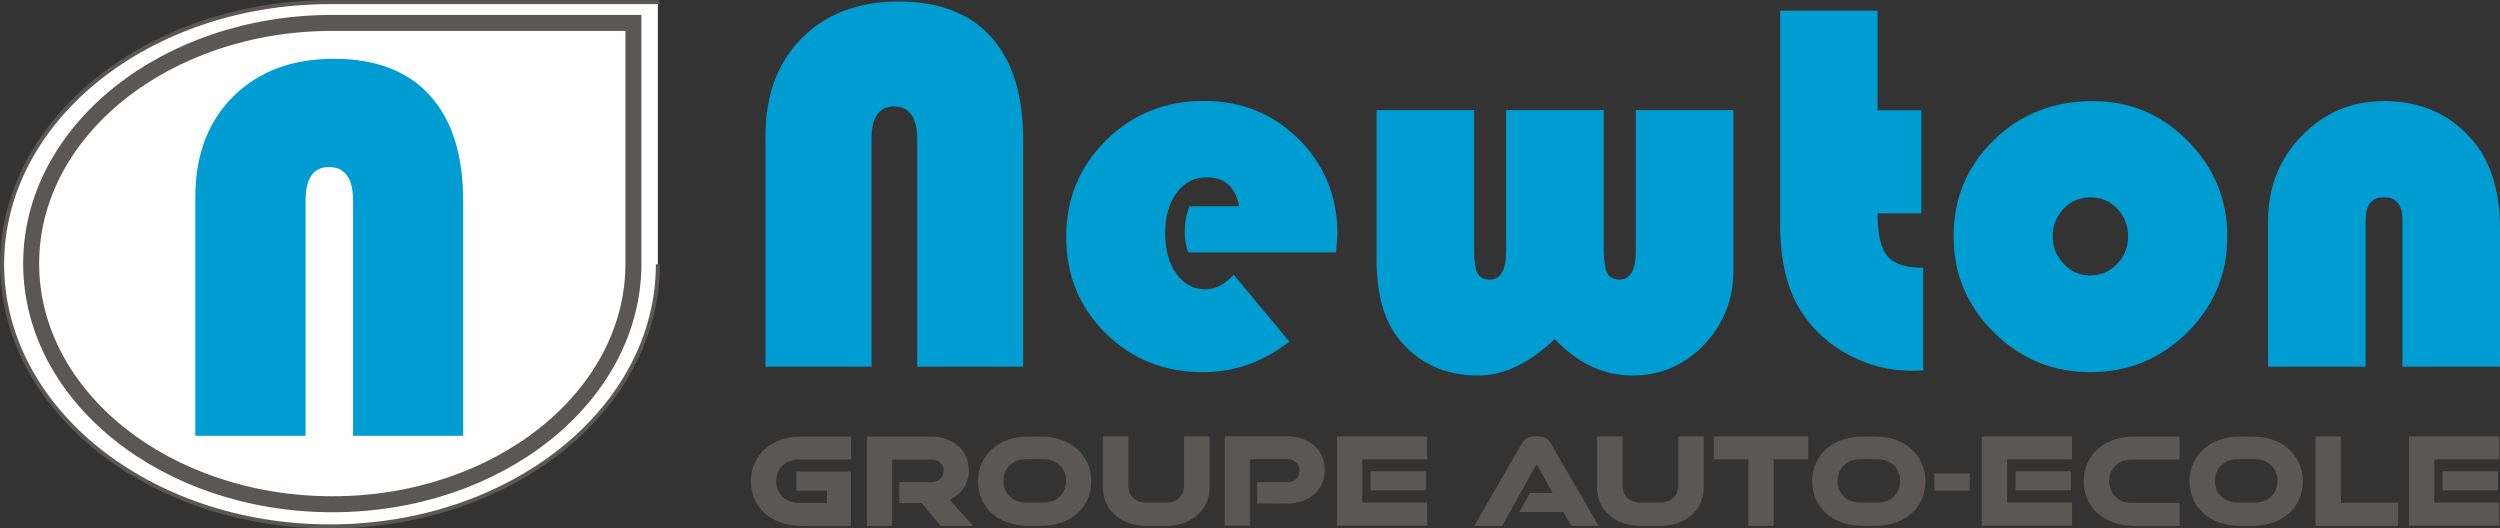
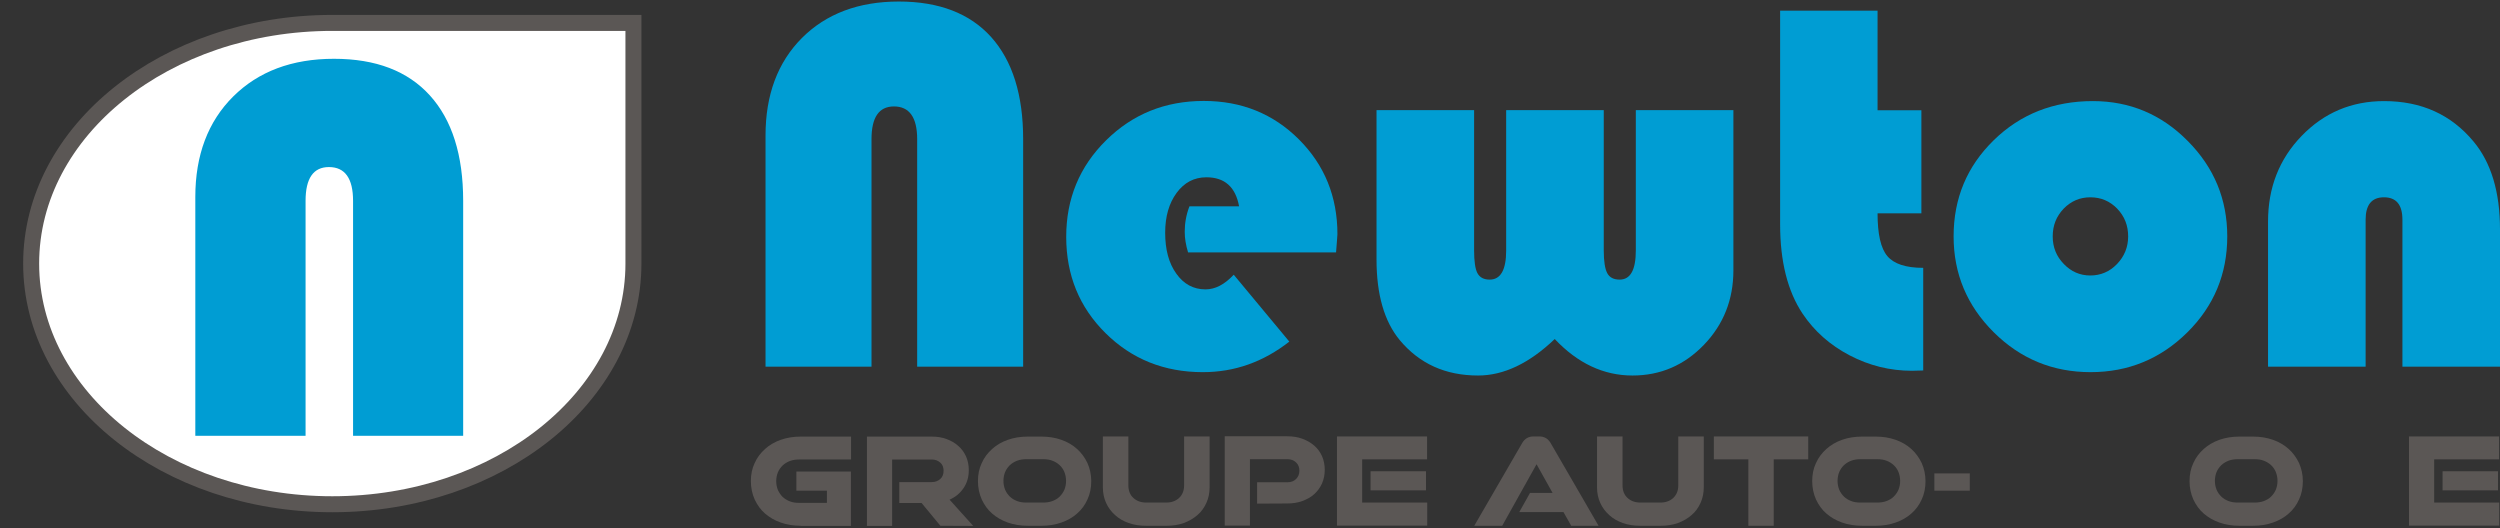
<svg xmlns="http://www.w3.org/2000/svg" version="1.0" id="Calque_1" x="0px" y="0px" viewBox="0 0 163.71 34.59" style="enable-background:new 0 0 163.71 34.59;" xml:space="preserve">
  <rect x="0" y="0" width="163.71" height="34.59" fill="#333333" stroke="none" />
  <style type="text/css">
	.st0{fill:#FFFFFF;stroke:#5B5755;stroke-width:0.262;stroke-miterlimit:10;}
	.st1{fill:#FFFFFF;stroke:#5B5755;stroke-width:1.047;stroke-miterlimit:10;}
	.st2{fill:#009DD3;}
	.st3{fill:#5B5755;}
</style>
  <g>
-     <path class="st0" d="M43.08,17.3c0,9.48-9.61,17.17-21.47,17.17S0.14,26.79,0.14,17.3c0-9.48,9.61-17.16,21.47-17.16h21.47   C43.08,0.14,43.08,17.3,43.08,17.3z" />
    <path class="st1" d="M41.48,17.26c0,8.71-8.83,15.76-19.72,15.76S2.04,25.97,2.04,17.26S10.87,1.5,21.76,1.5h19.72V17.26z" />
    <g>
      <path class="st2" d="M12.79,28.54V12.9c0-2.74,0.83-4.94,2.48-6.58s3.85-2.47,6.6-2.47c2.74,0,4.83,0.8,6.28,2.4    s2.18,3.9,2.18,6.9v15.39h-7.21V13.15c0-1.47-0.53-2.21-1.58-2.21c-1.02,0-1.53,0.74-1.53,2.21v15.39H12.79z" />
    </g>
  </g>
  <g>
    <path class="st3" d="M52.44,34.43c-0.47,0-0.91-0.07-1.31-0.21s-0.74-0.34-1.03-0.59c-0.29-0.25-0.51-0.56-0.68-0.92   c-0.16-0.36-0.25-0.76-0.25-1.2s0.08-0.84,0.25-1.19c0.16-0.36,0.39-0.66,0.68-0.92s0.63-0.46,1.03-0.6   c0.4-0.14,0.83-0.21,1.31-0.21h3.29v1.5h-3.41c-0.21,0-0.41,0.03-0.6,0.1c-0.18,0.07-0.34,0.17-0.47,0.29   c-0.13,0.13-0.24,0.28-0.31,0.45s-0.11,0.37-0.11,0.58s0.04,0.4,0.11,0.58c0.08,0.17,0.18,0.32,0.31,0.45   c0.13,0.12,0.29,0.22,0.47,0.29s0.38,0.1,0.6,0.1h1.83v-0.8h-2v-1.25h3.57v3.56h-3.28C52.44,34.44,52.44,34.43,52.44,34.43z" />
    <path class="st3" d="M61.58,34.43l-1.23-1.49h-1.46v-1.37h2.12c0.23,0,0.41-0.07,0.56-0.2c0.15-0.13,0.22-0.32,0.22-0.54   c0-0.23-0.07-0.41-0.22-0.54c-0.15-0.13-0.33-0.2-0.56-0.2h-2.59v4.35h-1.65v-5.85h4.24c0.35,0,0.68,0.05,0.97,0.16   c0.3,0.11,0.55,0.25,0.77,0.45c0.22,0.19,0.39,0.42,0.51,0.69s0.18,0.57,0.18,0.89c0,0.45-0.11,0.84-0.34,1.18   s-0.53,0.59-0.92,0.76l1.55,1.72L61.58,34.43L61.58,34.43z" />
    <path class="st3" d="M67.31,34.43c-0.47,0-0.91-0.07-1.31-0.21c-0.4-0.14-0.74-0.34-1.03-0.59s-0.51-0.56-0.68-0.92   c-0.16-0.36-0.25-0.76-0.25-1.2s0.08-0.84,0.25-1.19c0.16-0.36,0.39-0.66,0.68-0.92s0.63-0.46,1.03-0.6   c0.4-0.14,0.83-0.21,1.31-0.21h0.89c0.47,0,0.9,0.07,1.3,0.21s0.74,0.34,1.03,0.6s0.51,0.57,0.68,0.92   c0.16,0.36,0.25,0.76,0.25,1.19s-0.08,0.84-0.25,1.2c-0.16,0.36-0.39,0.67-0.68,0.92c-0.29,0.26-0.63,0.45-1.03,0.59   s-0.83,0.21-1.3,0.21H67.31z M68.32,32.91c0.21,0,0.41-0.03,0.6-0.1c0.18-0.07,0.34-0.16,0.47-0.29s0.23-0.27,0.31-0.45   c0.07-0.17,0.11-0.37,0.11-0.58s-0.04-0.4-0.11-0.58c-0.07-0.17-0.17-0.32-0.31-0.45s-0.29-0.22-0.47-0.29   c-0.18-0.07-0.38-0.1-0.6-0.1H67.2c-0.21,0-0.41,0.03-0.6,0.1c-0.18,0.07-0.34,0.17-0.47,0.29c-0.13,0.13-0.24,0.28-0.31,0.45   s-0.11,0.37-0.11,0.58s0.04,0.4,0.11,0.58c0.07,0.17,0.18,0.32,0.31,0.45s0.29,0.22,0.47,0.29s0.38,0.1,0.61,0.1H68.32z" />
    <path class="st3" d="M75.04,34.43c-0.41,0-0.79-0.06-1.13-0.18s-0.64-0.29-0.89-0.52c-0.25-0.22-0.45-0.49-0.59-0.8   c-0.14-0.31-0.21-0.65-0.21-1.02v-3.33h1.67v3.21c0,0.34,0.11,0.62,0.33,0.82s0.5,0.3,0.84,0.3h1.31c0.34,0,0.62-0.1,0.84-0.3   c0.22-0.21,0.33-0.48,0.33-0.82v-3.21h1.67v3.33c0,0.37-0.07,0.71-0.21,1.02c-0.14,0.31-0.33,0.58-0.59,0.8   c-0.25,0.22-0.55,0.39-0.89,0.52c-0.34,0.12-0.72,0.18-1.12,0.18H75.04z" />
    <path class="st3" d="M82.32,32.98v-1.4h2c0.22,0,0.41-0.07,0.55-0.21s0.22-0.32,0.22-0.54c0-0.23-0.07-0.41-0.22-0.55   s-0.33-0.21-0.55-0.21h-2.47v4.35H80.2v-5.85h4.09c0.36,0,0.69,0.05,0.99,0.16s0.56,0.26,0.78,0.45s0.39,0.42,0.51,0.69   s0.18,0.57,0.18,0.9c0,0.32-0.06,0.62-0.18,0.89s-0.29,0.5-0.51,0.7c-0.22,0.2-0.48,0.34-0.78,0.45s-0.63,0.16-0.99,0.16   L82.32,32.98L82.32,32.98z" />
    <path class="st3" d="M87.55,34.43v-5.85h5.9v1.5H89.2v2.83h4.26v1.51h-5.91V34.43z M89.75,32.11v-1.25h3.63v1.25H89.75z" />
    <path class="st3" d="M102.89,34.43l-0.51-0.9h-2.89l0.7-1.25h1.48l-1.05-1.88l-2.25,4.03h-1.83l3.14-5.42   c0.17-0.29,0.42-0.43,0.74-0.43h0.38c0.32,0,0.57,0.14,0.74,0.43l3.14,5.42H102.89z" />
    <path class="st3" d="M107.4,34.43c-0.41,0-0.79-0.06-1.13-0.18s-0.64-0.29-0.89-0.52c-0.25-0.22-0.45-0.49-0.59-0.8   c-0.14-0.31-0.21-0.65-0.21-1.02v-3.33h1.67v3.21c0,0.34,0.11,0.62,0.33,0.82s0.5,0.3,0.84,0.3h1.31c0.34,0,0.62-0.1,0.84-0.3   c0.22-0.21,0.33-0.48,0.33-0.82v-3.21h1.67v3.33c0,0.37-0.07,0.71-0.21,1.02c-0.14,0.31-0.33,0.58-0.59,0.8   c-0.25,0.22-0.55,0.39-0.89,0.52c-0.34,0.12-0.72,0.18-1.12,0.18H107.4z" />
    <path class="st3" d="M114.49,34.43v-4.35h-2.26v-1.5h6.18v1.5h-2.26v4.35H114.49z" />
    <path class="st3" d="M121.94,34.43c-0.47,0-0.91-0.07-1.31-0.21c-0.4-0.14-0.74-0.34-1.03-0.59s-0.51-0.56-0.68-0.92   c-0.16-0.36-0.25-0.76-0.25-1.2s0.08-0.84,0.25-1.19c0.16-0.36,0.39-0.66,0.68-0.92s0.63-0.46,1.03-0.6   c0.4-0.14,0.83-0.21,1.31-0.21h0.89c0.47,0,0.9,0.07,1.3,0.21s0.74,0.34,1.03,0.6s0.51,0.57,0.68,0.92   c0.16,0.36,0.25,0.76,0.25,1.19s-0.08,0.84-0.25,1.2c-0.16,0.36-0.39,0.67-0.68,0.92c-0.29,0.26-0.63,0.45-1.03,0.59   s-0.83,0.21-1.3,0.21H121.94z M122.94,32.91c0.21,0,0.41-0.03,0.6-0.1c0.18-0.07,0.34-0.16,0.47-0.29s0.23-0.27,0.31-0.45   c0.07-0.17,0.11-0.37,0.11-0.58s-0.04-0.4-0.11-0.58c-0.07-0.17-0.17-0.32-0.31-0.45s-0.29-0.22-0.47-0.29   c-0.18-0.07-0.38-0.1-0.6-0.1h-1.12c-0.21,0-0.41,0.03-0.6,0.1c-0.18,0.07-0.34,0.17-0.47,0.29c-0.13,0.13-0.24,0.28-0.31,0.45   s-0.11,0.37-0.11,0.58s0.04,0.4,0.11,0.58c0.07,0.17,0.18,0.32,0.31,0.45s0.29,0.22,0.47,0.29s0.38,0.1,0.61,0.1H122.94z" />
    <path class="st3" d="M126.67,32.13V31h2.32v1.13H126.67z" />
-     <path class="st3" d="M129.78,34.43v-5.85h5.9v1.5h-4.25v2.83h4.26v1.51h-5.91L129.78,34.43L129.78,34.43z M131.99,32.11v-1.25h3.63   v1.25H131.99z" />
-     <path class="st3" d="M139.72,34.43c-0.47,0-0.91-0.07-1.31-0.21s-0.74-0.34-1.03-0.59s-0.51-0.56-0.68-0.92   c-0.16-0.36-0.25-0.76-0.25-1.2s0.08-0.84,0.25-1.19c0.16-0.36,0.39-0.66,0.68-0.92s0.63-0.46,1.03-0.6   c0.4-0.14,0.83-0.21,1.31-0.21h3.01v1.5h-3.12c-0.21,0-0.41,0.03-0.6,0.1c-0.18,0.07-0.34,0.17-0.47,0.29   c-0.13,0.13-0.24,0.28-0.31,0.45s-0.11,0.37-0.11,0.58s0.04,0.4,0.11,0.58c0.08,0.17,0.18,0.32,0.31,0.45   c0.13,0.12,0.29,0.22,0.47,0.29c0.18,0.07,0.38,0.1,0.6,0.1h3.12v1.51h-3.01V34.43z" />
    <path class="st3" d="M146.65,34.43c-0.47,0-0.91-0.07-1.31-0.21s-0.74-0.34-1.03-0.59s-0.51-0.56-0.68-0.92   c-0.16-0.36-0.25-0.76-0.25-1.2s0.08-0.84,0.25-1.19c0.16-0.36,0.39-0.66,0.68-0.92s0.63-0.46,1.03-0.6   c0.4-0.14,0.83-0.21,1.31-0.21h0.89c0.47,0,0.9,0.07,1.3,0.21c0.4,0.14,0.74,0.34,1.03,0.6s0.51,0.57,0.68,0.92   c0.16,0.36,0.25,0.76,0.25,1.19s-0.08,0.84-0.25,1.2c-0.16,0.36-0.39,0.67-0.68,0.92c-0.29,0.26-0.63,0.45-1.03,0.59   s-0.83,0.21-1.3,0.21H146.65z M147.65,32.91c0.21,0,0.41-0.03,0.6-0.1c0.18-0.07,0.34-0.16,0.47-0.29s0.23-0.27,0.31-0.45   c0.07-0.17,0.11-0.37,0.11-0.58s-0.04-0.4-0.11-0.58c-0.07-0.17-0.17-0.32-0.31-0.45s-0.29-0.22-0.47-0.29   c-0.18-0.07-0.38-0.1-0.6-0.1h-1.12c-0.21,0-0.41,0.03-0.6,0.1c-0.18,0.07-0.34,0.17-0.47,0.29c-0.13,0.13-0.24,0.28-0.31,0.45   s-0.11,0.37-0.11,0.58s0.04,0.4,0.11,0.58c0.07,0.17,0.18,0.32,0.31,0.45s0.29,0.22,0.47,0.29c0.18,0.07,0.38,0.1,0.61,0.1H147.65z   " />
-     <path class="st3" d="M151.63,34.43v-5.85h1.66v4.34h3.75v1.51C157.04,34.43,151.63,34.43,151.63,34.43z" />
    <path class="st3" d="M157.75,34.43v-5.85h5.9v1.5h-4.25v2.83h4.26v1.51h-5.91L157.75,34.43L157.75,34.43z M159.95,32.11v-1.25h3.63   v1.25H159.95z" />
  </g>
  <g>
    <path class="st2" d="M50.13,24.01V8.87c0-2.65,0.79-4.78,2.38-6.38C54.1,0.9,56.22,0.1,58.86,0.1c2.63,0,4.65,0.78,6.04,2.32   C66.3,3.98,67,6.21,67,9.11v14.9h-6.94V9.11c0-1.42-0.51-2.14-1.52-2.14c-0.98,0-1.47,0.71-1.47,2.14v14.9   C57.07,24.01,50.13,24.01,50.13,24.01z" />
    <path class="st2" d="M87.49,16.53H77.8c-0.15-0.49-0.22-0.94-0.22-1.35c0-0.57,0.1-1.13,0.31-1.67h3.25   c-0.23-1.26-0.94-1.9-2.14-1.9c-0.8,0-1.45,0.34-1.95,1.02s-0.75,1.55-0.75,2.61c0,1.11,0.24,2,0.73,2.68   c0.48,0.68,1.12,1.03,1.91,1.03c0.64,0,1.25-0.32,1.85-0.96l3.64,4.38c-1.7,1.33-3.58,2-5.66,2c-2.53,0-4.65-0.85-6.37-2.55   c-1.72-1.7-2.58-3.8-2.58-6.31c0-2.5,0.87-4.6,2.61-6.32s3.87-2.58,6.4-2.58c2.47,0,4.55,0.84,6.23,2.52s2.52,3.75,2.52,6.21   C87.56,15.58,87.54,15.98,87.49,16.53z" />
    <path class="st2" d="M90.14,7.21h6.39v9.18c0,0.72,0.07,1.22,0.22,1.5s0.42,0.42,0.8,0.42c0.72,0,1.08-0.64,1.08-1.91V7.21h6.39   v9.18c0,0.72,0.08,1.22,0.23,1.5s0.42,0.42,0.81,0.42c0.71,0,1.06-0.64,1.06-1.91V7.21h6.39V17.7c0,1.91-0.64,3.54-1.93,4.88   s-2.85,2.01-4.68,2.01c-1.89,0-3.59-0.8-5.09-2.39c-1.66,1.59-3.34,2.39-5.02,2.39c-2.13,0-3.84-0.77-5.13-2.32   c-1.01-1.22-1.52-2.98-1.52-5.28C90.14,16.99,90.14,7.21,90.14,7.21z" />
    <path class="st2" d="M122.95,0.69v6.53h2.87v6.75h-2.87c0,1.36,0.21,2.29,0.64,2.8s1.21,0.77,2.35,0.77v6.72   c-0.33,0.01-0.58,0.02-0.73,0.02c-1.45,0-2.81-0.34-4.09-1.01s-2.31-1.58-3.08-2.73c-0.98-1.47-1.47-3.42-1.47-5.84v-14h6.38   C122.95,0.7,122.95,0.69,122.95,0.69z" />
    <path class="st2" d="M137.05,6.62c2.42,0,4.49,0.87,6.21,2.61c1.73,1.74,2.59,3.82,2.59,6.25c0,2.46-0.87,4.56-2.62,6.29   s-3.86,2.6-6.33,2.6s-4.59-0.87-6.34-2.61s-2.63-3.83-2.63-6.28c0-2.5,0.88-4.59,2.63-6.3C132.31,7.47,134.48,6.62,137.05,6.62z    M136.88,12.92c-0.68,0-1.26,0.25-1.74,0.74c-0.48,0.5-0.72,1.1-0.72,1.82c0,0.71,0.24,1.31,0.73,1.81   c0.48,0.5,1.06,0.75,1.73,0.75c0.68,0,1.27-0.25,1.75-0.75s0.73-1.1,0.73-1.81c0-0.72-0.24-1.32-0.72-1.82   C138.16,13.17,137.58,12.92,136.88,12.92z" />
    <path class="st2" d="M163.71,24.01h-6.39v-9.62c0-0.98-0.4-1.47-1.21-1.47c-0.8,0-1.2,0.49-1.2,1.47v9.62h-6.39v-9.5   c0-2.22,0.73-4.09,2.2-5.61s3.27-2.28,5.4-2.28c2.44,0,4.39,0.88,5.86,2.65c1.15,1.38,1.73,3.3,1.73,5.76L163.71,24.01   L163.71,24.01z" />
  </g>
</svg>